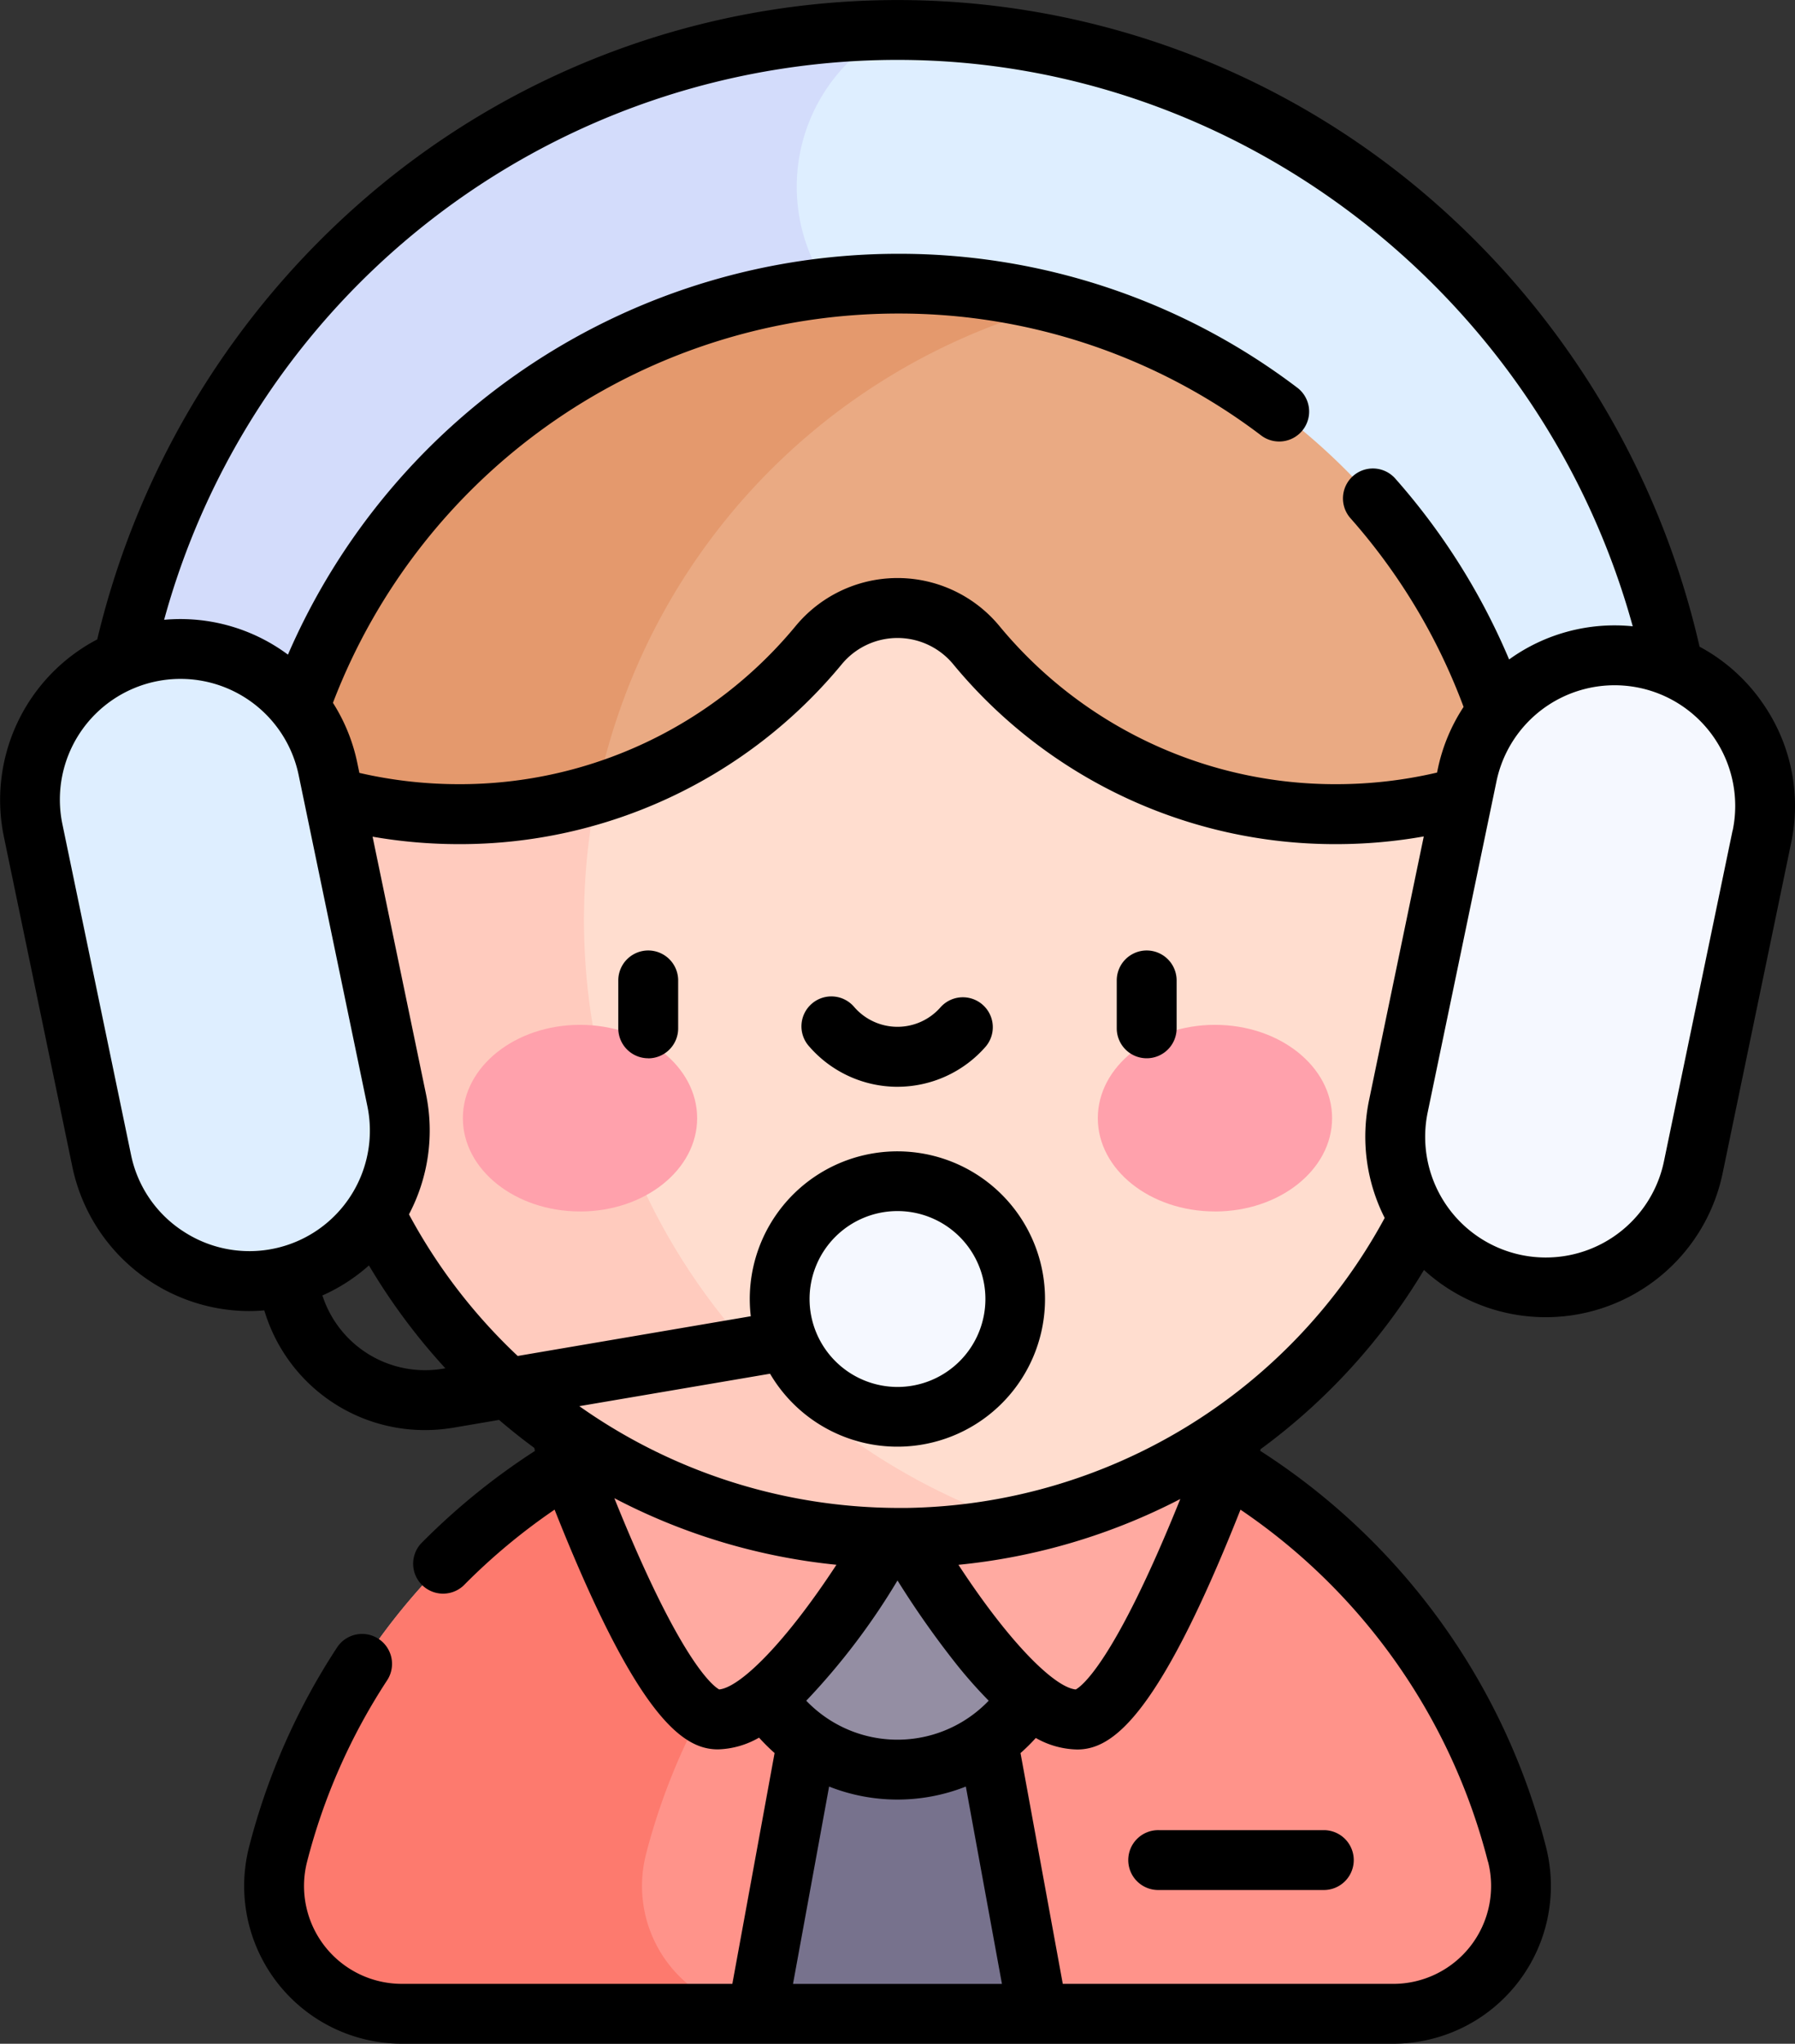
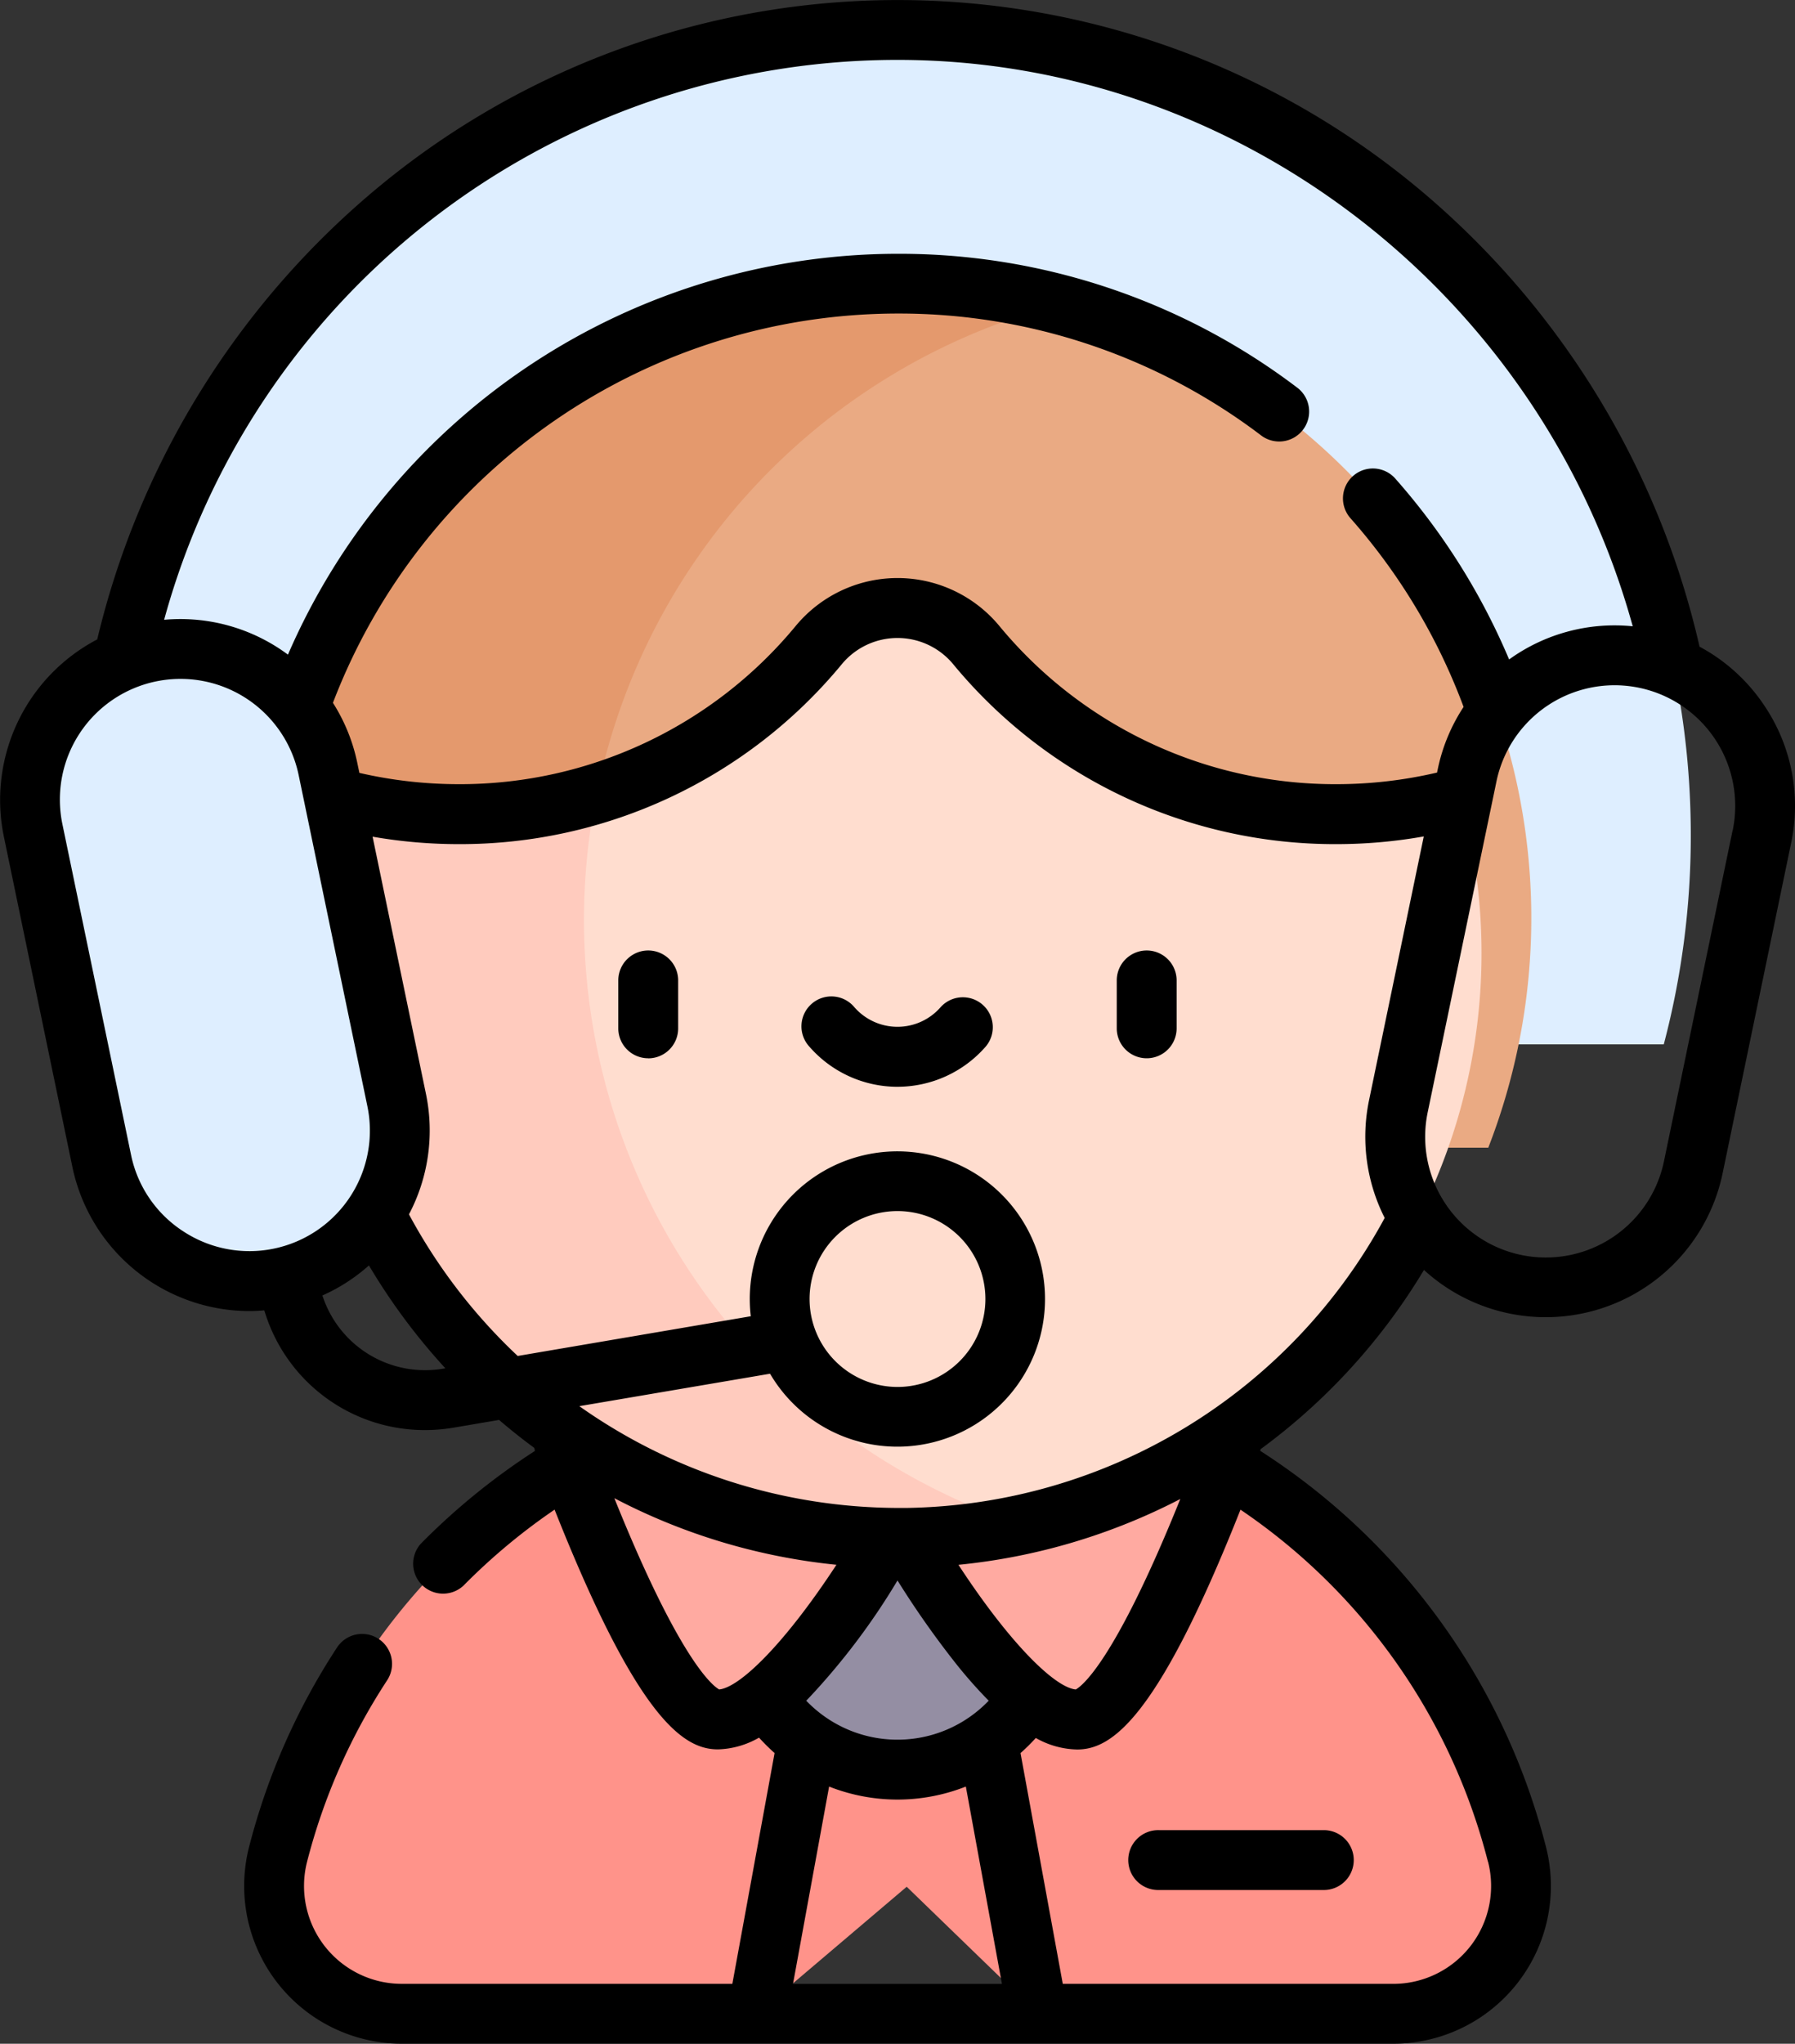
<svg xmlns="http://www.w3.org/2000/svg" width="107.002" height="121.796" viewBox="0 0 107.002 121.796">
  <rect x="0" y="0" width="107.002" height="121.796" fill="#333333" stroke="none" />
  <g id="customer-service__1" transform="translate(-5.466)">
    <path id="Path_120" data-name="Path 120" d="M91.636,89.122a38.14,38.14,0,0,0-73.863,0,7.618,7.618,0,0,0,7.375,9.514H46.336l8.918-7.573,7.818,7.572H84.261a7.616,7.616,0,0,0,7.375-9.512Z" transform="translate(4.262 21.377)" fill="#ff938a" />
-     <path id="Path_121" data-name="Path 121" d="M38.816,95H55.552L51.117,70.781H43.252Z" transform="translate(11.782 25.006)" fill="#77728d" />
-     <path id="Path_122" data-name="Path 122" d="M39.713,89.122A38.2,38.2,0,0,1,65.675,62.11a38.174,38.174,0,0,0-47.9,27.012,7.618,7.618,0,0,0,7.375,9.514H47.09a7.617,7.617,0,0,1-7.375-9.514Z" transform="translate(4.262 21.377)" fill="#fd7a6e" />
    <path id="Path_123" data-name="Path 123" d="M103.022,61.772a48.75,48.75,0,0,0,1.61-12.45c0-26.511-21.171-48-47.287-48s-47.285,21.493-47.285,48a48.7,48.7,0,0,0,1.61,12.45Z" transform="translate(1.624 0.466)" fill="#deeeff" />
-     <path id="Path_124" data-name="Path 124" d="M59.273,20.826a10.476,10.476,0,0,1-2.2-19.506c-25.991.151-47.013,21.582-47.013,48a48.712,48.712,0,0,0,1.61,12.45h47.6V20.825Z" transform="translate(1.624 0.466)" fill="#d3dcfb" />
    <path id="Path_125" data-name="Path 125" d="M90.081,63.981a37.782,37.782,0,1,0-70.436,0H90.081Z" transform="translate(4.104 4.414)" fill="#eaaa83" />
    <path id="Path_126" data-name="Path 126" d="M36.179,50.424a37.942,37.942,0,0,1,28.3-36.693,37.8,37.8,0,0,0-44.83,50.252H38.677a37.834,37.834,0,0,1-2.5-13.56Z" transform="translate(4.104 4.414)" fill="#e4996d" />
    <path id="Path_127" data-name="Path 127" d="M47.432,82.794a9.317,9.317,0,1,0-9.317-9.317A9.317,9.317,0,0,0,47.432,82.794Z" transform="translate(11.535 22.667)" fill="#948ea3" />
    <path id="Path_128" data-name="Path 128" d="M67.1,54.384,50.284,71.5S56.788,83.259,61,83.259c2.5,0,6.07-7.942,8.565-14.406A14.328,14.328,0,0,0,67.1,54.387Zm-33.631,0L50.284,71.5s-6.5,11.761-10.711,11.761c-2.5,0-6.071-7.942-8.566-14.406A14.329,14.329,0,0,1,33.47,54.387Z" transform="translate(8.683 19.213)" fill="#ffaaa1" />
    <path id="Path_129" data-name="Path 129" d="M80.251,39.063A27.756,27.756,0,0,1,58.795,29a6.092,6.092,0,0,0-9.411,0A27.756,27.756,0,0,1,27.928,39.063a28.055,28.055,0,0,1-7.4-.988,34.817,34.817,0,1,0,67.118,0A28.055,28.055,0,0,1,80.251,39.063Z" transform="translate(4.878 9.46)" fill="#ffddcf" />
    <path id="Path_130" data-name="Path 130" d="M35.4,42.491a38.172,38.172,0,0,1,.751-7.545,27.971,27.971,0,0,1-8.228,1.23,28.055,28.055,0,0,1-7.4-.988A34.845,34.845,0,0,0,61.468,78.523,37.942,37.942,0,0,1,35.4,42.491Z" transform="translate(4.878 12.346)" fill="#ffcbbe" />
    <path id="Path_131" data-name="Path 131" d="M21.678,66.062A9,9,0,0,1,11.065,59.1L6.972,39.378A8.976,8.976,0,0,1,24.55,35.73l4.092,19.72a9,9,0,0,1-6.964,10.612Z" transform="translate(0.466 10.097)" fill="#deeeff" />
-     <path id="Path_132" data-name="Path 132" d="M83.657,66.341a9,9,0,0,0,10.612-6.964l4.092-19.72a8.976,8.976,0,0,0-17.578-3.648l-4.092,19.72a9,9,0,0,0,6.964,10.614Zm-36.823,7.9A7.024,7.024,0,1,0,39.81,67.22a7.024,7.024,0,0,0,7.024,7.024Z" transform="translate(12.133 10.195)" fill="#f5f8ff" />
-     <path id="Path_133" data-name="Path 133" d="M32.838,56.254c3.857,0,6.983-2.49,6.983-5.562s-3.126-5.561-6.983-5.561-6.983,2.49-6.983,5.562,3.126,5.559,6.983,5.559Zm37.85,0c3.857,0,6.983-2.49,6.983-5.562s-3.126-5.561-6.983-5.561-6.983,2.49-6.983,5.562,3.126,5.559,6.983,5.559Z" transform="translate(7.203 15.944)" fill="#ffa1ac" />
    <path id="Path_134" data-name="Path 134" d="M34.489,48.28A1.784,1.784,0,0,1,32.7,46.5V43.641a1.784,1.784,0,0,1,3.569,0V46.5a1.784,1.784,0,0,1-1.785,1.784Zm29.71,0A1.784,1.784,0,0,1,62.414,46.5V43.641a1.784,1.784,0,0,1,3.569,0V46.5A1.783,1.783,0,0,1,64.2,48.28Zm-14.855,1.7a6.977,6.977,0,0,1-5.26-2.4,1.784,1.784,0,1,1,2.688-2.345,3.41,3.41,0,0,0,5.142,0,1.785,1.785,0,0,1,2.692,2.344,6.98,6.98,0,0,1-5.263,2.4Zm15.582,44.3a1.784,1.784,0,1,0,0,3.567H74.8a1.784,1.784,0,0,0,0-3.567Z" transform="translate(9.623 14.787)" />
    <path id="Path_135" data-name="Path 135" d="M110.694,42.131a10.736,10.736,0,0,0-3.915-3.592A50.081,50.081,0,0,0,89.976,11.2a48.527,48.527,0,0,0-61.857-.127A50.083,50.083,0,0,0,11.262,38.106a10.8,10.8,0,0,0-5.57,11.732L9.784,69.559a10.8,10.8,0,0,0,10.53,8.574c.3,0,.6-.016.905-.041l.1.307A9.978,9.978,0,0,0,30.8,85.225a10.3,10.3,0,0,0,1.716-.146l2.7-.46q1.017.873,2.1,1.669l.038.179a40.118,40.118,0,0,0-6.8,5.527,1.784,1.784,0,0,0,2.541,2.5,36.536,36.536,0,0,1,5.431-4.528c4.976,12.554,7.712,14.287,9.737,14.287a5.169,5.169,0,0,0,2.451-.7,11.4,11.4,0,0,0,.926.919l-2.518,13.755h-19.7a5.833,5.833,0,0,1-5.649-7.285,36.09,36.09,0,0,1,4.758-10.786,1.785,1.785,0,1,0-2.988-1.953,39.656,39.656,0,0,0-5.226,11.851,9.4,9.4,0,0,0,9.1,11.74H88.52a9.4,9.4,0,0,0,9.1-11.741A39.691,39.691,0,0,0,80.59,86.462l.023-.1A36.6,36.6,0,0,0,90.35,75.683a10.769,10.769,0,0,0,17.8-5.747l4.092-19.72a10.683,10.683,0,0,0-1.548-8.085ZM58.971,3.569c20.371,0,38.39,14.043,43.824,33.755A10.741,10.741,0,0,0,95.426,39.3a39.359,39.359,0,0,0-6.784-10.778,1.783,1.783,0,1,0-2.674,2.36,35.8,35.8,0,0,1,6.744,11.246,10.7,10.7,0,0,0-1.54,3.713l-.042.2a26.338,26.338,0,0,1-6,.692,25.948,25.948,0,0,1-20.081-9.416,7.878,7.878,0,0,0-12.161,0,25.948,25.948,0,0,1-20.081,9.416,26.377,26.377,0,0,1-5.918-.673l-.125-.6a10.7,10.7,0,0,0-1.451-3.575,36.075,36.075,0,0,1,33.655-23.2A35.683,35.683,0,0,1,80.62,25.932a1.785,1.785,0,1,0,2.149-2.85,39.234,39.234,0,0,0-23.8-7.957A39.654,39.654,0,0,0,22.631,39.013a10.745,10.745,0,0,0-7.381-2.076A45.326,45.326,0,0,1,58.97,3.569ZM16.379,73.374a7.139,7.139,0,0,1-3.1-4.542L9.185,49.112a7.192,7.192,0,1,1,14.084-2.923l4.094,19.72A7.181,7.181,0,0,1,16.38,73.374ZM24.7,77.258l-.018-.054a10.683,10.683,0,0,0,2.777-1.792,36.827,36.827,0,0,0,4.554,6.13l-.1.018a6.432,6.432,0,0,1-7.209-4.3ZM42.086,89.283a36.354,36.354,0,0,0,13.241,3.969c-3.126,4.774-5.779,7.313-6.988,7.43-.325-.173-2.3-1.581-6.252-11.4Zm11.442,12.071a40.6,40.6,0,0,0,5.439-7.167,54.325,54.325,0,0,0,3.559,5.05,28.171,28.171,0,0,0,1.877,2.115,7.524,7.524,0,0,1-10.876,0Zm9.075-8.1a36.509,36.509,0,0,0,13.222-3.922c-3.938,9.776-5.907,11.178-6.232,11.351C68.368,100.567,65.723,98.028,62.6,93.254ZM54.89,106.469a11.094,11.094,0,0,0,8.151,0l2.152,11.76H52.738Zm39.279,4.474a5.834,5.834,0,0,1-5.649,7.285h-19.7L66.3,104.474a11.234,11.234,0,0,0,.911-.9,5.179,5.179,0,0,0,2.464.686c2.025,0,4.764-1.734,9.738-14.292a36.127,36.127,0,0,1,14.751,20.979ZM59.508,89.865q-.259,0-.518,0A33.059,33.059,0,0,1,40,83.8L51.37,81.866a8.8,8.8,0,1,0-1.149-3.425L36.327,80.808a33.082,33.082,0,0,1-6.482-8.439,10.713,10.713,0,0,0,1.011-7.185l-3.18-15.322a29.957,29.957,0,0,0,5.13.444A29.5,29.5,0,0,0,55.637,39.595a4.309,4.309,0,0,1,6.66,0A29.508,29.508,0,0,0,85.129,50.306a29.926,29.926,0,0,0,5.21-.459L87.078,65.561a10.7,10.7,0,0,0,.931,7.021A32.98,32.98,0,0,1,59.508,89.865Zm-5.783-12.45a5.241,5.241,0,1,1,5.241,5.24,5.247,5.247,0,0,1-5.241-5.24ZM108.748,49.49l-4.092,19.72a7.192,7.192,0,1,1-14.084-2.923l4.1-19.72a7.191,7.191,0,0,1,14.082,2.923Z" transform="translate(0)" />
  </g>
</svg>